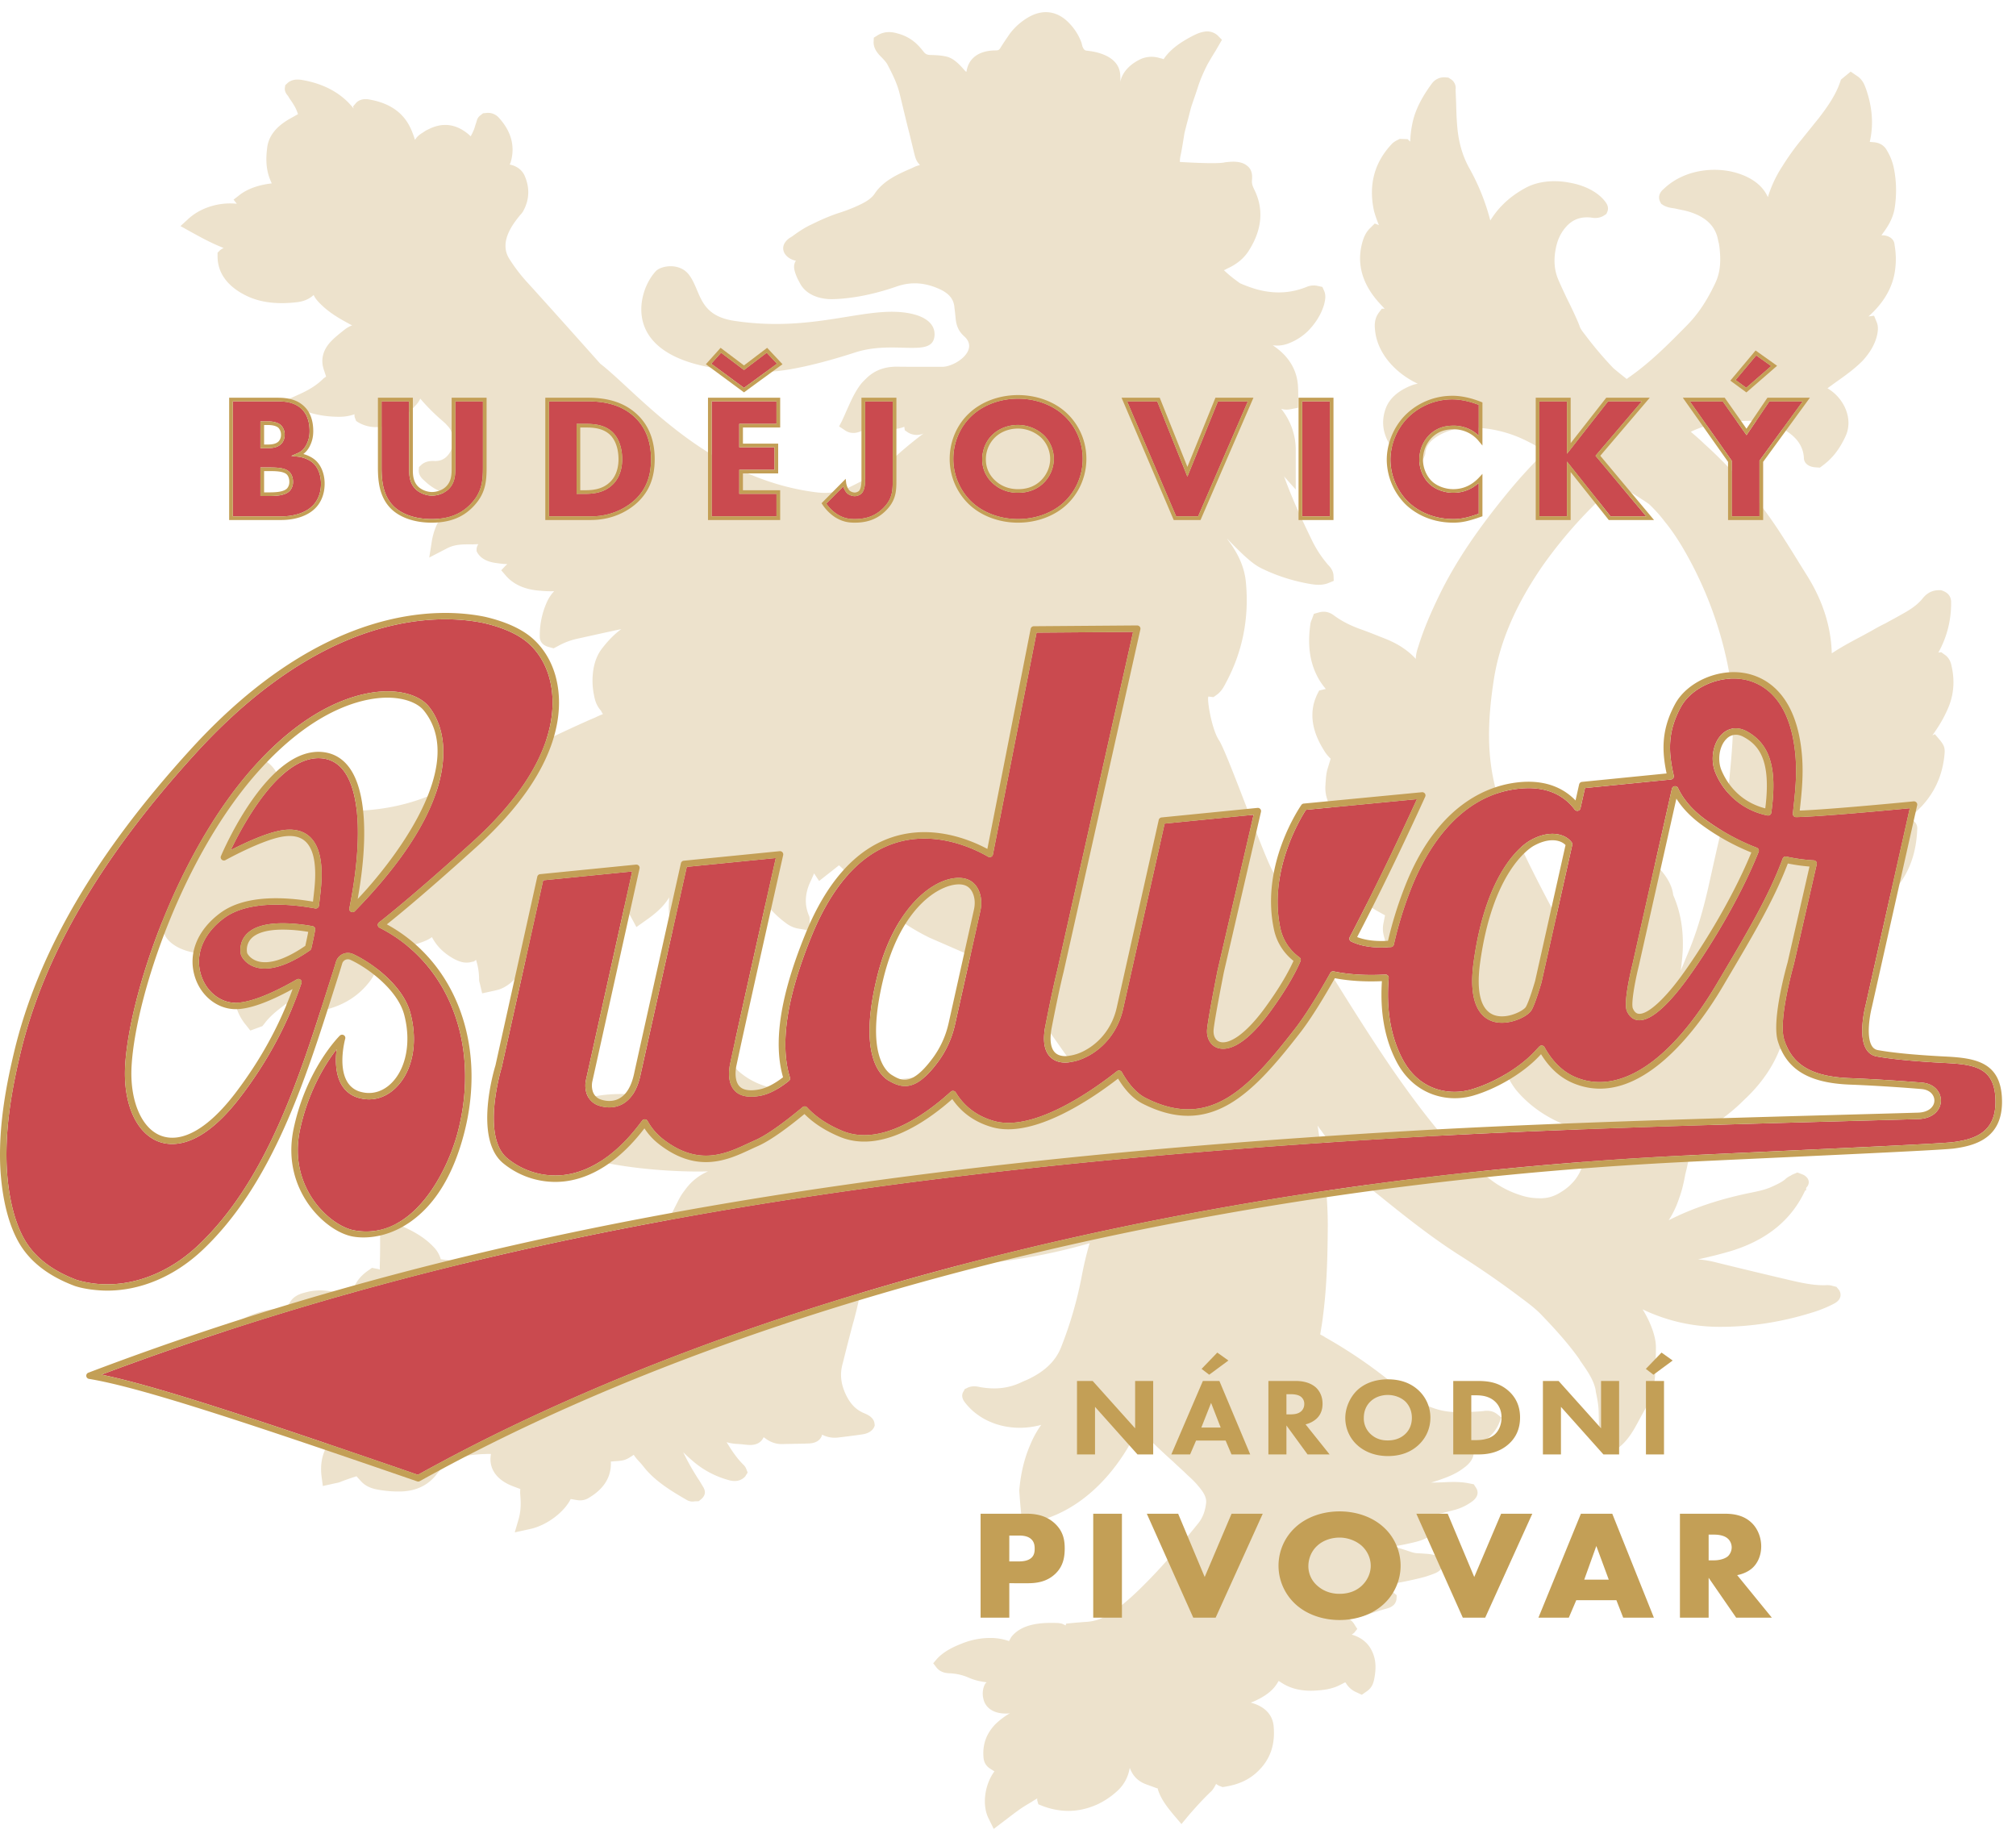
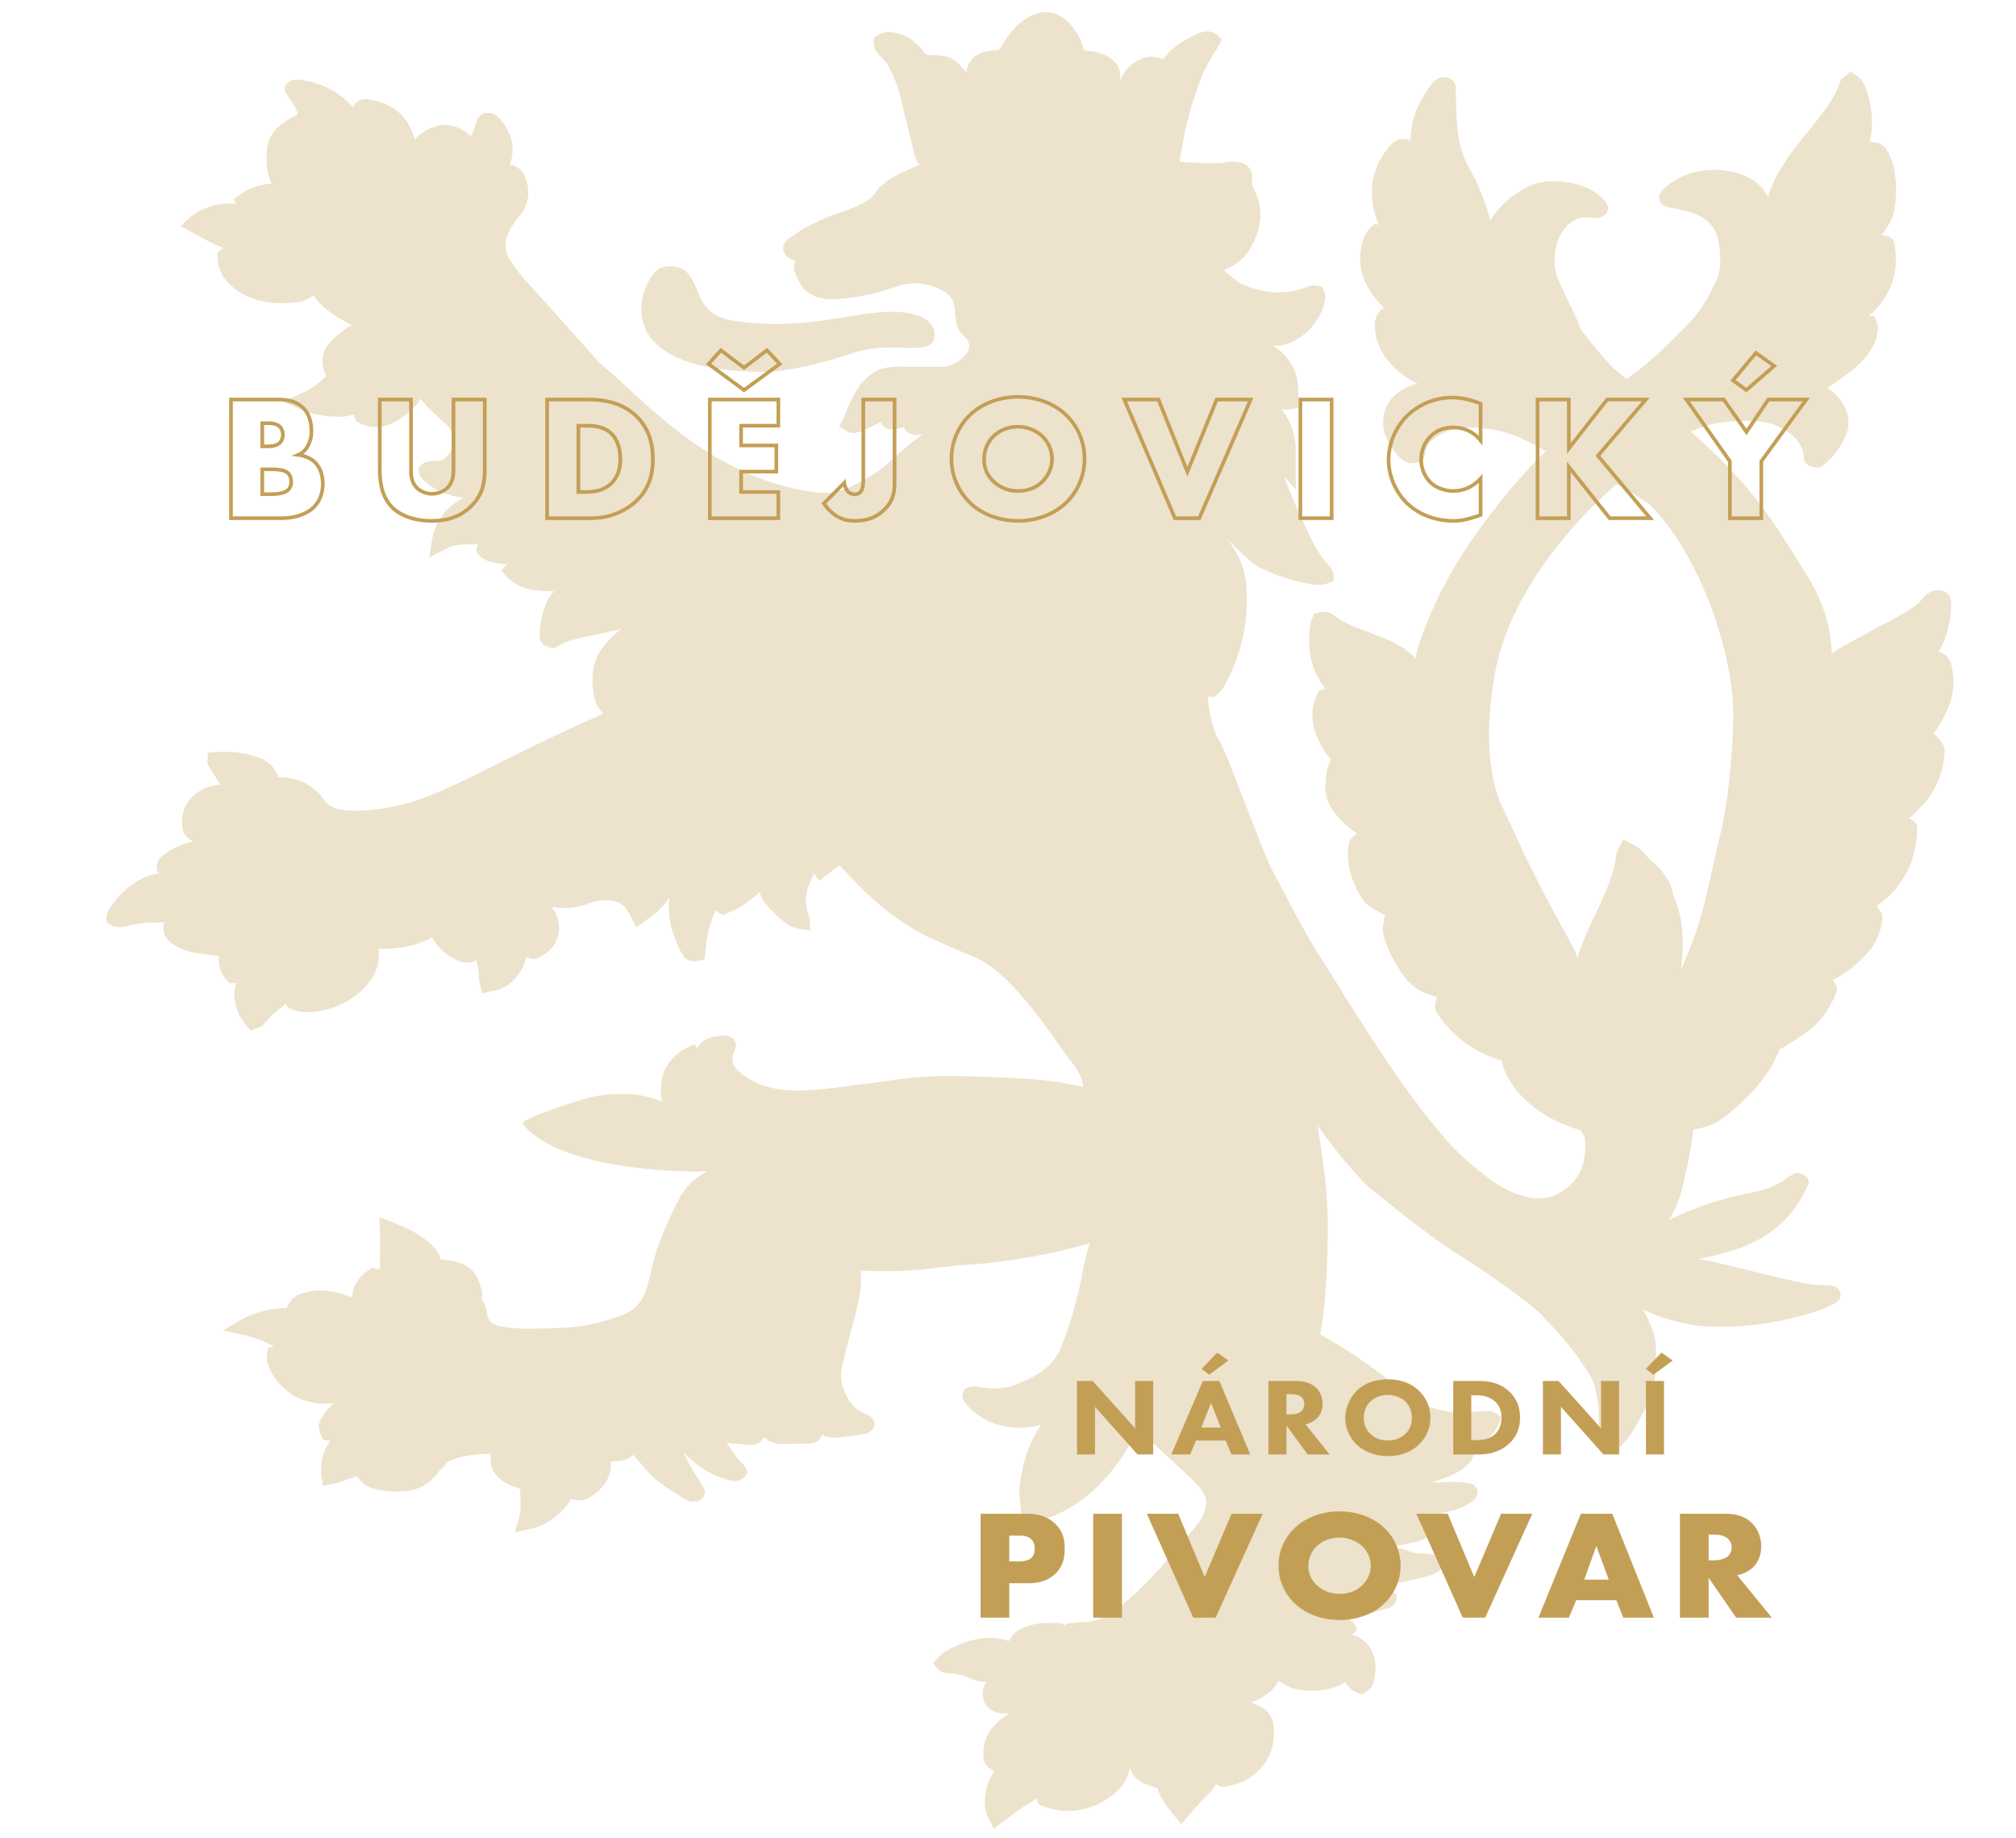
<svg xmlns="http://www.w3.org/2000/svg" width="113" height="103" viewBox="0 0 113 103">
  <path fill="#ede2cc" d="M93.785 50.16c-.1-.979-1.08-1.798-1.281-1.966-.06-.064-.121-.12-.172-.185-.191-.224-.423-.48-.797-.673l-.555-.281-.262.49c-.12.248-.15.489-.172.69-.01.088-.02.168-.04.248-.211.842-.565 1.637-.908 2.383l-.242.53a22.479 22.479 0 00-.797 1.83 5.49 5.49 0 00-.151.505c-.04-.2-.111-.401-.232-.61l-.172-.345-.656-1.196c-.484-.898-.958-1.797-1.412-2.704-.464-.914-.898-1.87-1.322-2.792l-.484-1.035a5.01 5.01 0 01-.363-1.108c-.393-1.677-.404-3.474-.041-5.817.324-2.127 1.231-4.229 2.744-6.42a25.58 25.58 0 014.137-4.565c.767.401 1.624.97 1.826 1.115.303.289.595.602.878.979.424.513.807 1.1 1.18 1.758a21.344 21.344 0 012.15 5.392c.323 1.308.494 2.455.504 3.53.02 1.188-.081 2.392-.181 3.419a24.699 24.699 0 01-.525 3.378c-.212.882-.404 1.765-.606 2.664-.363 1.66-.746 2.929-1.24 4.092l-.122.297-.262.634c.05-.377.09-.746.11-1.107.051-1.148-.11-2.159-.534-3.13M51.202 17.611c.726.185 1.211.578 1.18 1.172-.07 1.332-2.25.24-4.48.98-.473.152-3.308 1.074-5.013 1.074-7.234-.008-7.204-3.113-6.8-4.429.14-.482.414-.947.696-1.236.323-.296 1.342-.457 1.856.257.666.923.505 2.247 2.512 2.552 4.662.706 7.598-.987 10.05-.37m58.18 19.694c-.03-.136-.091-.4-.353-.593l-.222-.16-.161.023a5.628 5.628 0 00.716-2.832c0-.297-.152-.498-.434-.618l-.121-.048h-.121c-.525 0-.797.305-.948.497-.243.289-.586.554-1.12.843-.303.176-.616.337-.928.514-.283.136-.545.28-.807.433l-.546.297c-.564.297-1.13.601-1.664.954-.04-1.476-.495-2.92-1.362-4.317l-.455-.73a72.94 72.94 0 00-1.18-1.87 25.085 25.085 0 00-4.166-4.838c-.162-.16-.404-.377-.737-.658.06-.032.12-.064.182-.088a5.99 5.99 0 012.058-.49c.373-.032.767-.032 1.14-.04.585.008 1.19.129 1.725.425.787.426 1.18.955 1.23 1.622-.01.32.253.537.657.561l.242.016.192-.144c.514-.386.908-.891 1.23-1.581.485-.995-.08-2.143-.908-2.664-.03-.024-.06-.04-.09-.057l.484-.352c.515-.362 1.04-.739 1.483-1.188.414-.45.686-.915.807-1.404.05-.225.091-.474 0-.73l-.161-.393-.313.04c.757-.674 1.241-1.429 1.433-2.272a4.489 4.489 0 00.03-1.724c-.02-.434-.444-.53-.575-.546l-.162-.008c.09-.128.182-.241.262-.37.243-.36.394-.714.465-1.067a6.36 6.36 0 00-.02-2.27 3.123 3.123 0 00-.404-1.052c-.06-.112-.232-.393-.686-.45l-.272-.023c.221-.947.15-1.941-.213-2.977-.07-.184-.15-.441-.423-.666l-.434-.297-.545.45-.04.12c-.252.754-.746 1.444-1.19 2.022l-.717.89-.454.562a14.9 14.9 0 00-.908 1.3 6.747 6.747 0 00-.787 1.693c-.262-.602-.837-1.067-1.665-1.331-1.17-.386-2.976-.282-4.177.874-.1.08-.372.345-.201.706l.06.12.121.08c.222.129.434.154.606.177l.12.024c.092.024.192.04.294.064.14.025.272.057.403.096.988.298 1.523.835 1.655 1.638l.04.16.03.193c.1.866.03 1.476-.252 2.054-.485 1.011-.979 1.741-1.615 2.375-1.049 1.068-2.017 2.03-3.157 2.833-.06.04-.122.088-.172.128-.393-.305-.666-.538-.746-.602a20.804 20.804 0 01-1.615-1.91c-.14-.176-.252-.328-.292-.48-.152-.394-.343-.78-.515-1.148l-.212-.426c-.151-.329-.312-.658-.454-.995-.222-.521-.272-1.083-.15-1.717.1-.553.312-.963.635-1.308.353-.361.756-.514 1.321-.465.142.024.454.08.757-.113l.131-.088.051-.12c.11-.265-.051-.474-.101-.546-.394-.538-1.14-.939-2.049-1.091-.897-.169-1.785-.056-2.43.297-.849.457-1.504 1.06-1.979 1.829a12.268 12.268 0 00-1.17-2.92c-.413-.739-.635-1.557-.696-2.52-.03-.378-.04-.762-.05-1.147l-.03-.747a.59.59 0 00-.253-.578l-.151-.096-.182-.016a.848.848 0 00-.747.353c-.564.762-.938 1.493-1.089 2.231-.07.337-.111.674-.12 1.01-.011 0-.021-.007-.021-.007l-.121-.12-.444-.017-.161.08a1.242 1.242 0 00-.243.161c-1.019 1.051-1.362 2.327-1.04 3.804.072.256.163.521.274.786l-.233-.088-.282.28c-.252.257-.353.554-.424.811-.322 1.196.02 2.36 1.02 3.426.08.088.16.177.241.257h-.161l-.161.217c-.253.337-.253.69-.212 1.027.131 1.211 1.069 2.335 2.391 2.961a1.518 1.518 0 00-.333.088c-.767.297-1.271.746-1.474 1.324-.322.923-.07 1.805.778 2.696.312.337.675.37.927.337l.334-.088.12-.232c.021-.05.061-.13.071-.234.03-.409.293-.738.828-1.035a3.418 3.418 0 011.614-.4h.03c1.19 0 2.29.264 3.36.826.12.056.232.12.353.192l.222.113c.101.056.212.112.354.184a28.074 28.074 0 00-2.059 2.231c-1.776 2.15-3.017 3.996-3.915 5.842-.403.834-.857 1.829-1.18 2.888-.07.2-.14.441-.14.69-.011-.008-.021-.016-.021-.024-.434-.457-.969-.818-1.676-1.1-.463-.183-.917-.368-1.391-.537-.606-.217-1.08-.465-1.493-.77-.263-.2-.546-.265-.868-.169l-.263.073-.11.296c-.03.073-.081.185-.092.306-.16 1.171-.03 2.118.425 2.968.13.241.282.45.443.642-.03.008-.07.016-.11.024l-.263.065-.131.257c-.02.056-.05.112-.07.176-.041.088-.061.185-.092.273-.211.834-.03 1.693.555 2.631.101.177.232.338.384.482l-.152.498c-.1.305-.111.577-.131.818l-.01.168c-.04.562.141 1.076.545 1.581.353.45.767.827 1.25 1.156l-.07-.008-.191.168c-.212.185-.233.393-.252.522-.092.979.14 1.926.746 2.897.141.232.353.433.676.617.212.129.424.241.636.361l-.091.458c-.06.305-.02.554.05.786.171.683.535 1.292.919 1.918.443.722 1.13 1.203 2.037 1.42l-.08.29c-.111.344.07.6.201.778.767 1.083 1.756 1.845 3.007 2.327.152.056.303.111.484.152.08.32.222.826.485 1.14h-.01c.09.16.191.32.332.505.757.914 1.776 1.62 3.037 2.078.182.08.393.137.595.185.061.12.142.24.232.377-.01.088 0 .168.01.225.02.152.031.304.01.489a4.48 4.48 0 01-.06.513c-.141.843-.605 1.477-1.402 1.934-.343.2-.726.305-1.15.281a3.28 3.28 0 01-1.05-.184 5.426 5.426 0 01-1.554-.795c-1.17-.874-1.987-1.604-2.643-2.367-.948-1.107-1.887-2.343-2.946-3.875-1.22-1.782-2.381-3.636-3.49-5.425l-.686-1.075c-.697-1.132-1.323-2.32-1.918-3.458l-.655-1.228c-.586-1.116-2.563-6.709-2.987-7.286-.433-.69-.686-2.44-.565-2.423l.272.032.203-.145c.242-.185.353-.4.453-.578l.04-.08c.929-1.725 1.312-3.619 1.121-5.633-.071-.778-.384-1.532-.949-2.295-.04-.056-.08-.104-.11-.16.312.329.634.65.968.963.282.249.575.521.989.722.827.401 1.714.69 2.673.858.253.04.636.113 1.04-.04l.312-.128-.01-.28c-.01-.298-.192-.506-.323-.635l-.05-.064a6.247 6.247 0 01-.828-1.276c-.565-1.163-1.09-2.286-1.513-3.442-.02-.056-.04-.12-.07-.169l.665.747v-2.343a3.678 3.678 0 00-.817-2.183c.192.064.373.056.535.024l.413-.08.01-.562c0-.176 0-.353-.01-.53-.02-.946-.463-1.74-1.321-2.342-.03-.024-.06-.049-.101-.072.313.048.615.007.918-.113a3.208 3.208 0 001.05-.674c.443-.45.756-.955.917-1.508.04-.185.122-.458 0-.747l-.1-.224-.293-.065a1.043 1.043 0 00-.615.072c-.888.354-1.806.394-2.795.121a7.503 7.503 0 01-.918-.337c-.132-.097-.535-.377-.898-.73.06-.025.12-.048.161-.08.565-.25.989-.602 1.261-1.06.717-1.147.817-2.287.283-3.37-.111-.217-.152-.377-.131-.546.02-.273.01-.593-.293-.81-.303-.24-.747-.233-1.1-.192-.05 0-.11.008-.171.024-.545.095-2.482-.033-2.482-.033l.01-.176c.01-.088.03-.184.05-.273.051-.224.202-1.18.202-1.18l.141-.554c.081-.288.152-.6.232-.89.091-.273.182-.537.273-.802l.131-.401c.141-.426.323-.819.505-1.18.151-.265.302-.522.464-.778l.352-.61-.211-.217a.874.874 0 00-.777-.24c-.282.048-.484.152-.676.248-.575.305-1.2.69-1.604 1.292a.405.405 0 01-.09-.032c-.061-.008-.132-.032-.192-.048a1.54 1.54 0 00-.939.048c-.696.305-1.16.826-1.22 1.404-.02.24.05-.208 0-.578-.05-.4-.283-.714-.687-.938-.413-.225-.867-.297-1.17-.33-.081-.007-.162-.023-.242-.216a.13.13 0 01-.02-.064c-.02-.064-.031-.128-.05-.185a3.113 3.113 0 00-.838-1.228c-.626-.553-1.382-.617-2.14-.176-.423.248-.776.57-1.048.939-.182.264-.364.53-.525.794-.07.096-.1.12-.273.12-.917.009-1.503.434-1.614 1.18-.02.137-.484-.674-1.1-.827-.323-.08-.635-.088-.908-.096-.181 0-.282-.048-.373-.152-.11-.137-.212-.265-.323-.377a2.404 2.404 0 00-1.15-.674c-.161-.048-.666-.2-1.15.112l-.192.12-.01.2c-.03.426.273.731.444.9.121.128.252.265.323.393.313.594.555 1.1.686 1.629.182.738.353 1.484.545 2.223l.283 1.163c.04.144.08.345.221.521l.092.113a2.07 2.07 0 00-.263.08l-.202.096c-.746.322-1.584.69-2.068 1.42-.152.233-.424.434-.838.627a8.966 8.966 0 01-1.14.449c-.574.184-1.12.433-1.573.658-.414.192-.757.433-1.09.674l-.141.088c-.334.24-.435.554-.273.85.131.217.364.362.636.418-.162.249-.121.505.06.93.04.097.091.185.142.282.272.562.857.89 1.654.939.283.008.555-.009.797-.032.958-.089 1.958-.314 3.017-.683.756-.257 1.503-.224 2.29.113.575.24.858.553.918.994l.01.097c.03.216.05.425.071.642.04.337.141.658.484.963.848.77-.515 1.7-1.24 1.7h-1.009c-.515 0-1.02 0-1.534-.007h-.02c-.656 0-1.21.2-1.645.61-.131.128-.282.264-.403.433-.333.458-.535.939-.747 1.412-.091.201-.172.393-.272.602l-.152.29.303.2c.171.128.464.248.857.096a7.92 7.92 0 001.16-.538.84.84 0 00.273.305l.162.096h.201a2 2 0 00.696-.136.05.05 0 01.01.032l.02.16.162.113c.242.16.565.193.848.089l.05-.025-.12.089a24.269 24.269 0 00-1.807 1.524c-.605.562-1.352.979-2.3 1.436a3.801 3.801 0 01-.596.193c-.443.12-.837.104-1.23.056-6.145-.786-9.948-5.56-12.077-7.206 0 0-2.996-3.362-4.076-4.541a9.393 9.393 0 01-1.04-1.365c-.574-.962.273-1.981.626-2.423a.95.95 0 00.182-.24c.343-.634.363-1.293.07-1.966-.15-.33-.443-.546-.837-.626.02-.048.05-.096.06-.145.253-.874.03-1.709-.655-2.463a.803.803 0 00-.727-.28l-.17.015-.122.097c-.202.136-.222.304-.252.393l-.05.152c-.042.128-.072.257-.132.37-.04.104-.09.192-.141.28l-.09-.088c-.727-.626-1.514-.723-2.352-.265-.07.024-.131.072-.192.113l-.1.064c-.142.088-.283.2-.384.377a6.476 6.476 0 00-.212-.578l-.07-.145c-.404-.818-1.14-1.332-2.23-1.532-.474-.104-.726.088-.827.225l-.132.152.031.12c-.656-.834-1.625-1.388-2.906-1.604-.353-.057-.625.008-.817.192l-.11.104-.021.137c-.03.209.09.369.171.458l.101.168c.101.136.192.28.273.417.09.16.141.305.192.441l-.354.2c-.807.434-1.25.956-1.362 1.59-.07.505-.13 1.18.151 1.877l.091.217c-.696.072-1.362.297-1.816.658l-.323.25.182.232c-.989-.105-2.059.216-2.764.89l-.394.361.827.458c.495.272 1.02.545 1.595.77a.75.75 0 00-.223.144l-.12.12v.153c-.02.98.565 1.766 1.674 2.287.777.361 1.705.465 2.815.329.363-.048.666-.184.898-.4.101.232.293.416.424.545.474.465 1.05.794 1.543 1.059a1.1 1.1 0 00.192.096 1.614 1.614 0 00-.414.233c-.262.208-.554.433-.787.682-.454.481-.585 1.043-.373 1.62l.111.338c-.05.04-.101.072-.151.112-.353.353-.777.626-1.392.899l-.868.393.868.385c.706.313 1.422.458 2.25.465h.02c.322 0 .604-.048.867-.144-.01.08 0 .16.04.249l.05.128.132.088c.605.337 1.282.346 1.937.016.475-.24.878-.545 1.2-.906.102-.104.243-.249.324-.45.383.45.817.883 1.281 1.276.04.04.09.08.131.12l.101.113c.383.353.474 1.156.04 1.66-.181.217-.393.322-.716.33-.151-.008-.514-.032-.787.224l-.121.113-.01.152c-.03.313.202.514.303.602.252.241.504.425.787.554.464.208.917.353 1.402.417-.08.056-.182.105-.262.152-.837.53-1.322 1.269-1.494 2.247l-.15.947 1.008-.521c.424-.217.848-.225 1.443-.217.1-.008.201-.008.303-.008-.081.104-.091.2-.102.273v.112l.05.096c.173.29.485.474.93.554.251.04.493.072.746.08-.03.024-.06.057-.1.088l-.243.257.222.257c.434.53 1.1.834 1.988.89.242.025.494.033.756.025a2.19 2.19 0 00-.373.537 4.584 4.584 0 00-.434 1.99c-.01.434.363.57.535.61l.242.065.232-.12a3.921 3.921 0 011.03-.403c.836-.184 1.684-.376 2.532-.553-.394.29-.737.642-1.06 1.06-.262.329-.414.714-.494 1.139-.081.482-.081.963.01 1.428.05.273.11.61.393.931l.01.008a.99.99 0 00.111.192c-.03.017-.07.04-.11.049a5.834 5.834 0 00-.334.152l-.231.097c-1.857.818-3.693 1.733-5.47 2.615l-.523.265c-1.15.562-2.27 1.115-3.461 1.557-1.04.377-2.17.61-3.37.674-.535.032-.969 0-1.362-.089-.363-.096-.605-.248-.777-.505a2.927 2.927 0 00-.272-.353c-.404-.393-.989-.843-1.947-.907l-.364-.024-.03-.129c-.161-.4-.494-.73-.958-.922-.858-.353-1.736-.377-2.412-.353l-.524.048-.02.41a.406.406 0 00.05.304l.04.065c.212.336.414.673.636 1.01l-.151.016a2.32 2.32 0 00-1.262.514c-.726.594-.766 1.3-.716 1.862.03.353.252.633.615.778-.544.12-1.08.345-1.573.69-.384.265-.535.562-.465.875l.02.112.101.096c.02.008.03.016.04.024a3.313 3.313 0 00-1.371.498c-.535.353-.999.81-1.373 1.348-.12.177-.262.41-.251.698l.01.2.181.121c.182.12.363.152.505.152.12 0 .222-.024.282-.04l.313-.056c.191-.04.393-.072.585-.104.444-.072.908-.072 1.433-.064l-.02.016-.091.096-.01.128c-.03.458.242.835.796 1.14.576.305 1.191.361 1.777.425l.554.064c-.09.498.05.955.404 1.34l.202.209.342-.04c.02 0 .03-.008.04-.008-.03.08-.07.176-.09.273-.161.633.09 1.492.596 2.094l.252.32.675-.248.112-.136c.272-.37.635-.683 1.11-1.035.04-.025.07-.064.11-.097v.016l.06.185.203.088c.393.177.877.24 1.372.169 1.261-.185 2.26-.714 2.966-1.589.333-.393.525-.843.585-1.34.01-.12.04-.345-.02-.61l.141.008c.858.032 1.897-.16 2.583-.481.07-.033.181-.089.282-.169.273.522.687.923 1.262 1.236.191.088.534.28.979.152l.12-.024.09-.072.021-.016c.111.353.172.714.172 1.1 0 .087.02.16.04.216l.131.562.697-.153c.1-.024.17-.04.252-.064.857-.297 1.402-1.172 1.523-1.821.091.048.182.08.242.088l.202.04.172-.072c.686-.273 1.14-.835 1.22-1.493a1.738 1.738 0 00-.473-1.388c.575.097 1.341.145 2.118-.169.222-.096.495-.152.807-.176.646-.048 1.06.112 1.352.514.05.08.09.16.141.248l.394.73.575-.409c.575-.4.999-.81 1.26-1.252l-.019.458c-.02.826.202 1.677.727 2.688.211.441.655.441.827.417l.443-.072.061-.561c.08-.82.262-1.55.565-2.215.06.056.11.088.141.112l.283.16.292-.128c.727-.28 1.252-.73 1.756-1.155.06.248.181.497.414.746.272.297.554.61.958.914.151.12.373.29.716.37l.747.128-.04-.618a.382.382 0 00-.04-.24c-.253-.594-.223-1.228.09-1.894.07-.153.141-.305.202-.458l.282.426.797-.626.313-.249c.343.193 2.079 2.584 5.075 4.052l2.855 1.244c2.19 1.196 4.389 4.87 4.974 5.553a4.3 4.3 0 01.636.978c.1.201.14.394.14.586a51.48 51.48 0 00-.826-.16 7.834 7.834 0 00-.757-.137c-1.2-.16-2.431-.208-3.511-.248l-.293-.008c-1.462-.057-2.986-.112-4.51.08-.837.104-1.664.217-2.491.33l-.242.023c-1.191.168-2.331.329-3.481.329h-.03c-1.201-.008-2.22-.33-3.007-.955-.515-.393-.626-.81-.374-1.324a.485.485 0 000-.521l-.06-.097-.1-.072c-.304-.16-.606-.112-.788-.08-.555.04-.959.289-1.15.698l-.162-.249-.494.241c-1.846 1.02-1.311 2.913-1.311 2.953-.102-.024-1.05-.321-1.352-.353-1.01-.097-1.877-.048-2.674.136-.656.16-3.985 1.228-3.784 1.493 2.17 2.728 9.656 2.704 10.383 2.656-.546.24-.98.602-1.302 1.059a3.249 3.249 0 00-.374.594c-.746 1.444-1.19 2.583-1.473 3.722l-.07.306c-.091.417-.182.81-.343 1.179-.242.594-.676.995-1.301 1.22-1.18.425-2.2.642-3.178.682-.858.04-1.575.064-2.311.056a9.449 9.449 0 01-1.18-.112c-.515-.08-.757-.265-.838-.642l-.02-.096a2.25 2.25 0 00-.222-.69l-.101-.169a.349.349 0 01.04-.088l.03-.089-.02-.087c-.181-.996-.565-1.686-1.896-1.862l-.424-.056a1.55 1.55 0 00-.404-.69c-.615-.659-1.463-1.052-2.2-1.34l-.837-.337.031.746c.02.61.01 1.18 0 1.725l-.01.377c0 .04.01.072.01.096-.04-.008-.09-.032-.162-.04l-.282-.056-.202.144c-.565.386-.858.867-.908 1.413l-.01.096a2.257 2.257 0 00-.293-.104 4.908 4.908 0 00-1.08-.257 3.116 3.116 0 00-1.27.096c-.222.056-.595.169-.807.498l-.233.369c-.847 0-1.906.28-2.633.714l-.908.538 1.1.248a6.1 6.1 0 011.725.642c.01.008.02.016.03.016l-.333.056-.06.305c-.03.233-.01.458.06.674.192.53.535 1.003 1.04 1.428.555.474 1.27.715 2.108.739.182 0 .363-.008.535-.024-.313.257-.515.553-.686.818-.252.401-.161.658-.01.995l.11.24.324.05c.03 0 .06-.01.08-.01-.434.571-.605 1.229-.504 2.023l.07.522.727-.161c.08-.016.182-.032.283-.08a13.1 13.1 0 01.877-.305l.253.28c.272.298.605.395.847.45a6.36 6.36 0 001.443.12c.746-.03 1.362-.304 1.806-.793.07-.073.12-.145.181-.218.081-.096.151-.192.253-.28a1 1 0 00.282-.361l.323-.12c.595-.233 1.26-.33 2.129-.33h.02c-.151.803.303 1.469 1.261 1.822l.383.144a2.05 2.05 0 000 .353c.03.385.05.843-.1 1.356l-.212.722.908-.2c.928-.217 1.866-.947 2.23-1.67l.342.057a.935.935 0 00.707-.144c.837-.506 1.24-1.18 1.2-2.014l.222-.017c.484-.031.605-.056.978-.304l.082-.057c.1.153.221.29.342.418.092.096.162.192.243.289.635.794 1.553 1.34 2.38 1.82a.636.636 0 00.455.081l.222-.008.15-.12c.122-.112.314-.33.102-.674-.101-.169-.202-.345-.313-.505l-.08-.13a13.44 13.44 0 01-.727-1.315c.162.16.333.32.515.474a5.11 5.11 0 002.017 1.083c.525.16.807-.057.939-.193l.141-.225-.08-.208a.658.658 0 00-.152-.225c-.384-.377-.666-.81-.948-1.268.14.04.302.073.463.089l.364.024c.131.016.272.032.403.04.485.032.717-.185.818-.377l.03-.056.09.064c.142.104.475.337.969.321.242-.008.495-.008.737-.016.211 0 .443-.008.685-.016.606-.008.747-.33.787-.466v-.032c.364.185.697.193.929.16.201-.023.393-.047.595-.072.222-.032.454-.056.696-.096.131-.016.525-.072.697-.4l.04-.098-.01-.096c-.03-.36-.394-.514-.555-.586-.424-.168-.726-.449-.969-.89-.343-.634-.444-1.244-.272-1.87l.07-.272c.162-.659.333-1.316.505-1.967l.06-.208c.222-.843.455-1.71.394-2.624a.498.498 0 010-.177h.02l.141.009c1.302.064 2.583.024 3.804-.129.292-.04.575-.072.868-.096l.544-.064c3.108-.169 5.65-.73 7.446-1.252-.192.65-.333 1.267-.444 1.853a21.895 21.895 0 01-1.17 4.012c-.313.77-.938 1.356-1.927 1.806l-.121.048c-.06.032-.131.056-.192.088-.716.337-1.473.41-2.33.25-.111-.025-.414-.09-.696.063l-.122.056-.05.105c-.131.184-.12.385.03.601.929 1.252 2.664 1.75 4.308 1.3a5.45 5.45 0 00-.605 1.092c-.343.786-.545 1.628-.626 2.583 0 .008.121 1.894.222 1.878 4.44-.593 6.366-5.2 6.478-5.464.07.176.191.289.282.377l.03.048c.515.546 1.08 1.067 1.635 1.565.222.216.464.425.686.641l.09.089c.222.2.435.401.596.602.262.304.494.625.454.97-.05.458-.202.868-.495 1.204-.968 1.196-2.027 2.455-3.258 3.651-.424.41-.989.93-1.675 1.372a2.61 2.61 0 01-1.292.434c-.181.008-.363.031-.544.04l-.575.056-.04.105a1.02 1.02 0 00-.243-.113l-.161-.024c-.928-.04-2.058.024-2.644.794l-.12.217a3.213 3.213 0 00-.848-.169 4.2 4.2 0 00-1.806.313c-.474.185-.999.434-1.382.851l-.212.248.191.25c.233.288.576.304.717.312.403.016.756.104 1.09.249.342.153.685.217.998.257 0 .007-.01.007-.01.007l-.07.065-.04.08a1.19 1.19 0 00-.061.786c.11.49.554.795 1.18.811.111.008.212 0 .303-.016a4.31 4.31 0 00-.818.618c-.494.521-.716 1.1-.665 1.822.01.136.03.44.373.665l.242.153c-.535.722-.706 1.845-.343 2.608l.303.617.908-.69c.222-.168.423-.32.645-.473.182-.12.374-.233.575-.353.101-.072.203-.128.313-.193 0 .04-.01.073 0 .113l.06.216.243.097c.484.184.968.273 1.453.273.545 0 1.1-.129 1.644-.378a4.42 4.42 0 001.06-.714 2.2 2.2 0 00.706-1.228c.01-.032.01-.064.02-.096 0 .017.01.04.02.056.172.434.474.723.928.883l.596.217.01-.025c.141.554.514 1.036.878 1.477l.464.546.454-.546c.373-.425.777-.875 1.22-1.292.121-.128.182-.249.263-.401l.01-.008c.05.04.11.08.192.113l.171.064.192-.033c.857-.144 1.483-.489 1.987-1.067.556-.642.767-1.412.676-2.343-.07-.634-.514-1.091-1.281-1.292.06-.024.131-.048.202-.08.424-.193.948-.481 1.261-.97l.1-.162a1.4 1.4 0 01.162.097c.515.337 1.14.482 1.877.441.424-.024.908-.072 1.362-.296l.332-.169.041.048c.09.144.232.337.525.482l.363.168.302-.209c.293-.216.344-.465.384-.626.101-.497.162-1.083-.14-1.661-.213-.433-.617-.738-1.11-.874.04-.032.09-.064.13-.096l.182-.225-.151-.233a.975.975 0 00-.323-.337 4.21 4.21 0 00.867-.176c.303-.105.616-.201.918-.297l.333-.097c.464-.112.545-.4.555-.561l.01-.185-.171-.145c-.282-.224-.626-.328-.938-.385.07 0 .14-.007.211-.016a20.56 20.56 0 002.31-.441c.223-.056.435-.128.646-.209.525-.184.556-.497.525-.674l-.04-.24-.283-.097c-.272-.104-.545-.112-.766-.128l-.233-.016a1.368 1.368 0 01-.423-.064 19.4 19.4 0 00-1.02-.321c.414-.064.848-.153 1.292-.265.515-.136.938-.377 1.271-.746.293-.32.202-.578.06-.747l-.07-.071c.273-.057.535-.13.807-.201a2.93 2.93 0 001.08-.514c.393-.313.282-.618.171-.77l-.11-.169-.243-.048c-.454-.096-.918-.088-1.311-.072a14.51 14.51 0 01-.848.024c.283-.08.545-.168.797-.265.283-.104.686-.28 1.03-.545.191-.137.574-.434.574-.899l-.05-.273-.04-.024c.736-.248 1.271-.722 1.534-1.372l.11-.265-.252-.2c-.303-.233-.645-.185-.797-.16-.464.04-.938.055-1.463.055a4.017 4.017 0 01-1.897-.49 10.01 10.01 0 01-.878-.537 25 25 0 01-1.038-.77 27.154 27.154 0 00-3.562-2.4l-.081-.056a2.322 2.322 0 01-.192-.104c.03-.168.051-.321.081-.49.03-.192.06-.392.08-.577.223-1.717.253-3.474.263-4.983.01-1.806-.252-3.603-.524-5.344l-.03-.209c-.01-.032-.01-.064-.02-.104.06.088.12.177.19.265.666.93 1.332 1.757 2.029 2.511l.05.056c.232.257.474.53.767.763l.293.224c1.442 1.164 2.935 2.367 4.59 3.427a51.002 51.002 0 013.491 2.414c.444.33.857.643 1.19 1.004.717.746 1.453 1.556 2.069 2.423l.06.105c.384.546.747 1.059.858 1.629l.01.096c.08.377.151.738.161 1.1l.01.497.03 1.003c-.05.409.263.578.454.642l.334.112.262-.193c.413-.313.686-.714.888-1.05.141-.242.272-.483.393-.715l.232-.417a4.577 4.577 0 00.565-1.966c.02-.401.03-.81.04-1.204v-.208c.01-.33-.05-.666-.2-1.092a5.77 5.77 0 00-.546-1.123 9.928 9.928 0 004.288.98c1.695.007 3.45-.25 5.196-.795a7.078 7.078 0 001.22-.49c.546-.273.384-.658.314-.77l-.152-.185-.222-.056a.994.994 0 00-.312-.04c-.666.032-1.332-.105-2.12-.29a357.128 357.128 0 01-4.035-.97 6.063 6.063 0 00-1.07-.185 26.27 26.27 0 001.756-.44c2.069-.61 3.48-1.758 4.248-3.42h.05l.01-.152c.01 0 .01-.007.01-.016a.404.404 0 00.132-.288c.01-.17-.121-.338-.324-.434l-.312-.12-.262.112a.455.455 0 00-.111.065 1.077 1.077 0 00-.314.208c-.18.153-.434.273-.716.402-.353.167-.756.256-1.19.344l-.161.032c-1.675.354-3.158.851-4.46 1.516.232-.36.434-.77.585-1.235.142-.377.243-.786.333-1.276l.01-.056c.162-.626.354-1.629.444-2.511.666-.105 1.231-.321 1.685-.659.424-.313.817-.657 1.17-1.01 1.15-1.068 1.705-2.103 1.988-2.825.555-.32 1.009-.61 1.423-.899.756-.521 1.3-1.211 1.695-2.142.06-.121.18-.385-.02-.674l-.111-.169h-.01c.766-.385 1.442-.93 2.057-1.653.343-.417.566-.898.676-1.444l.02-.064c.03-.153.091-.401-.05-.674l-.242-.329c.484-.337.868-.682 1.16-1.068.706-.898 1.07-1.933 1.12-3.25.02-.376-.313-.528-.464-.577.242-.217.474-.45.706-.682.747-.802 1.17-1.749 1.282-2.88.04-.386-.01-.514-.222-.795l-.313-.369-.141.064c.333-.465.615-.923.837-1.428.363-.787.434-1.621.232-2.48" />
-   <path fill="#ca4a4f" d="M9.648 64.116c-.293 0-.537-.055-.729-.124-1.285-.466-2.032-2.152-1.903-4.295.237-3.946 2.906-11.988 7.3-16.821 3.477-3.823 6.432-4.158 7.536-4.13.975.029 1.773.341 2.19.858.419.52 1.066 1.689.699 3.682-.387 2.1-1.788 4.474-4.166 7.058a33.61 33.61 0 01-.686.725.183.183 0 01-.214.034.177.177 0 01-.094-.192c.727-3.633.62-6.432-.291-7.679-.307-.419-.708-.663-1.193-.724-2.349-.298-4.49 3.73-5.162 5.135.666-.342 1.894-.929 2.774-1.093.698-.131 1.252-.017 1.647.34.566.511.776 1.514.624 2.983a35.83 35.83 0 01-.103.888.178.178 0 01-.073.122.184.184 0 01-.14.03c-2.252-.41-4.058-.223-5.084.529-1.186.869-1.674 2.073-1.305 3.22.29.9 1.05 1.519 1.891 1.54.75.01 1.95-.434 3.469-1.311a.183.183 0 01.205.014.176.176 0 01.058.195c-.757 2.259-1.914 4.414-3.44 6.405-1.618 2.112-2.93 2.611-3.81 2.611zm7.801-10.96a.18.18 0 01-.072.105c-1.13.785-1.95 1.021-2.528 1.021-.262 0-.475-.048-.643-.116-.469-.188-.683-.555-.708-.692-.036-.197-.078-.698.32-1.117.506-.533 1.518-.72 3.008-.553.23.026.464.061.696.104.097.018.162.11.144.206a22.71 22.71 0 01-.217 1.041zm.932 2.187l.268-.84c.063-.2.125-.4.185-.603a.697.697 0 01.955-.43c1.068.488 2.804 1.77 3.213 3.3.444 1.657.132 3.263-.813 4.191-.579.568-1.302.774-2.037.583a1.594 1.594 0 01-1.013-.758c-.353-.608-.34-1.416-.27-1.983-.577.747-1.58 2.293-2.053 4.512-.38 1.778.182 3.102.72 3.898.698 1.032 1.657 1.617 2.297 1.738 3.32.631 5.268-3.343 5.834-5.532 1.26-4.867-.506-9.458-4.393-11.425a.176.176 0 01-.03-.297c1.73-1.355 4.227-3.592 5.22-4.491 4.81-4.355 4.768-7.673 4.314-9.263-.152-.534-.481-1.3-1.188-1.915-.552-.48-1.41-.864-2.48-1.11-.531-.11-1.26-.21-2.152-.21-3.12 0-8.242 1.22-13.965 7.486-5.318 5.822-8.54 11.337-9.853 16.859-.397 1.67-.843 3.881-.77 6.166.036 1 .216 2.886 1.011 4.262.565.98 1.547 1.737 2.918 2.252 2.263.672 4.811-.05 6.806-1.935 3.842-3.632 5.667-9.382 7.276-14.455zm80.903-9.793a.18.18 0 01-.076.122.186.186 0 01-.143.03 3.991 3.991 0 01-2.904-2.372c-.319-.741-.152-1.71.38-2.205.363-.336.84-.399 1.309-.171l.005.002c1.357.71 1.784 2.083 1.429 4.594zm-.71 2.194c-1.185 2.952-3.127 5.94-4.088 7.239-.749 1.013-1.795 2.197-2.593 2.197a.706.706 0 01-.084-.004c-.19-.021-.45-.126-.62-.51-.206-.47.225-2.267.314-2.623l2.209-9.838a.183.183 0 01.16-.141.186.186 0 01.186.104c.302.649.823 1.246 1.55 1.776.894.654 1.857 1.18 2.862 1.565a.18.18 0 01.104.235zm-10.446-.39l-1.727 7.715c-.245.824-.434 1.344-.564 1.556-.186.3-.93.695-1.654.695-.187 0-.373-.026-.547-.087-.65-.227-1.358-.985-1.038-3.312.71-5.191 2.773-6.596 3.18-6.825 1.08-.61 1.96-.37 2.319.112a.178.178 0 01.031.146zm-33.178 3.7l-1.42 6.367a5.544 5.544 0 01-.982 2.132l-.009.011c-.716.956-1.28 1.305-1.81 1.305-.31 0-.61-.119-.921-.306-.54-.324-1.684-1.536-.655-5.778 1.003-4.134 3.403-5.749 4.793-5.57.472.06.807.349.969.835.102.303.114.65.035 1.004zm54.11 8.522c-1.164-.059-2.78-.17-3.872-.368a.835.835 0 01-.568-.383c-.492-.756-.075-2.389-.057-2.458l2.484-11.07c-1.036.1-4.969.47-6.37.498a.182.182 0 01-.186-.2l.031-.285c.131-1.202.267-2.446-.017-3.91-.505-2.605-2.008-3.208-2.859-3.335-1.338-.2-2.846.485-3.43 1.562-.748 1.38-.707 2.493-.399 3.841.012.05 0 .103-.03.145a.184.184 0 01-.13.075l-4.814.478-.255 1.135a.184.184 0 01-.327.068c-.45-.606-1.327-1.305-2.943-1.182-3.665.275-5.513 3.74-6.288 5.78a21.28 21.28 0 00-.901 2.969.183.183 0 01-.164.142c-.898.075-1.648-.03-2.229-.311a.183.183 0 01-.093-.106.177.177 0 01.011-.139c1.687-3.212 3.308-6.726 3.767-7.733l-6.22.598c-.314.485-2.11 3.442-1.438 6.613a2.693 2.693 0 001.074 1.653.18.18 0 01.06.215c-.35.81-.913 1.748-1.67 2.792-1.57 2.162-2.547 2.223-2.989 2.067-.386-.136-.614-.535-.581-1.016.038-.545.561-3.187.584-3.3l2.025-8.747-4.987.496-2.329 10.396c-.256 1.14-.97 2.098-1.96 2.63-.34.183-.673.296-.988.337-.008.003-.663.155-1.11-.262-.36-.338-.46-.931-.298-1.764.426-2.185.66-3.086.662-3.095l4.256-18.987-5.41.041-2.447 12.436a.182.182 0 01-.105.13.186.186 0 01-.168-.01c-.828-.478-3-1.507-5.288-.738-1.914.642-3.466 2.395-4.612 5.208-1.38 3.386-1.785 6.045-1.204 7.905a.178.178 0 01-.06.193c-.587.468-1.131.75-1.619.837-.573.102-1.014.038-1.31-.191-.257-.2-.4-.517-.424-.943a2.523 2.523 0 01.059-.658c.482-2.276 2.228-10.056 2.56-11.537l-4.989.496a8042.509 8042.509 0 00-2.592 11.655c-.173.808-.51 1.357-1 1.633-.525.294-1.062.185-1.335.094a1.058 1.058 0 01-.704-.735 1.464 1.464 0 01-.015-.725l2.586-11.665-4.989.496-2.321 10.47c-.016.053-1.18 3.879.313 5.11a4.234 4.234 0 003.144.938c1.484-.167 2.944-1.135 4.222-2.801l.19-.248a.18.18 0 01.16-.072c.063.005.119.04.148.095.219.4.518.748.889 1.033 1.966 1.512 3.492.802 4.718.232.146-.068.287-.134.423-.193.75-.327 1.857-1.186 2.654-1.85a.186.186 0 01.254.015c.498.536 1.141.965 1.968 1.311 2.19.918 4.75-.98 6.082-2.191a.182.182 0 01.151-.046.182.182 0 01.132.086c.482.795 1.203 1.334 2.142 1.6 2.23.633 5.563-1.74 6.892-2.79a.186.186 0 01.276.054c.392.701.851 1.2 1.33 1.443 3.574 1.814 5.727-.465 8.378-3.884.53-.682 1.193-1.731 1.973-3.117a.184.184 0 01.199-.089c1.06.222 2.153.218 2.882.175a.182.182 0 01.194.195c-.146 1.75.112 3.273.766 4.524.949 1.817 2.666 2.065 3.849 1.725 1.28-.367 2.707-1.217 3.55-2.115l.273-.292a.185.185 0 01.296.036c.455.825 1.048 1.393 1.762 1.688 2.448 1.012 5.328-.902 7.9-5.253l.21-.353c1.568-2.653 2.702-4.57 3.477-6.651a.184.184 0 01.212-.114 9.51 9.51 0 001.527.21.183.183 0 01.137.071.179.179 0 01.033.15l-1.28 5.598c-.012.041-.886 3.12-.549 4.21.448 1.45 1.563 2.101 3.728 2.18.947.035 2.63.131 4.01.25.708.06 1.065.562 1.052 1.026-.014.487-.413.99-1.274 1.016-1.234.037-2.7.077-4.332.122-6.96.192-16.492.454-24.232.906-31.37 1.83-53.335 5.812-73.266 13.295 3 .613 8.475 2.42 17.735 5.613.4-.222.804-.443 1.212-.662 17.983-9.656 43.456-15.938 69.887-17.236 1.308-.064 3.044-.144 4.87-.23 4.447-.205 9.488-.439 10.079-.516 1.25-.164 2.402-.558 2.379-2.312-.025-1.845-1.12-2.038-2.79-2.123z" />
-   <path fill="#c39f56" d="M14.403 53.859c-.377-.127-.533-.397-.55-.45a.927.927 0 01.228-.808c.232-.244.724-.5 1.77-.5a8.503 8.503 0 011.426.126c-.05.26-.105.522-.165.783-1.424.975-2.259 1.001-2.71.849zm3.119-1.951a10.058 10.058 0 00-.696-.104c-1.49-.167-2.502.02-3.009.553-.397.419-.355.92-.32 1.117.026.137.24.504.709.692a1.7 1.7 0 00.643.116c.578 0 1.398-.236 2.528-1.02a.18.18 0 00.072-.107c.081-.346.154-.697.217-1.04a.178.178 0 00-.144-.207zm-10.145 7.81c.233-3.895 2.87-11.832 7.209-16.605 3.375-3.713 6.2-4.042 7.255-4.011.856.025 1.572.295 1.918.723 2.67 3.312-2.407 9.145-3.451 10.28l-.26.279c.617-3.442.453-6.105-.465-7.36-.367-.502-.852-.794-1.44-.869-3.101-.394-5.652 5.572-5.76 5.826-.029.07-.01.15.048.201.058.05.141.06.208.022.02-.01 1.958-1.084 3.138-1.305.58-.108 1.029-.023 1.335.253.477.431.648 1.334.508 2.685-.023.218-.048.45-.078.694-1.646-.28-3.811-.375-5.178.625-1.315.964-1.851 2.315-1.433 3.614.336 1.044 1.23 1.762 2.226 1.788.752.02 1.845-.36 3.243-1.125-.743 2.06-1.829 4.029-3.23 5.858-1.494 1.949-2.959 2.788-4.126 2.367-1.115-.404-1.785-1.987-1.667-3.94zm1.542 4.274c.192.07.436.124.729.124.88 0 2.192-.5 3.81-2.611 1.526-1.991 2.683-4.146 3.44-6.405a.176.176 0 00-.058-.195.183.183 0 00-.205-.014c-1.52.877-2.718 1.32-3.469 1.311-.841-.021-1.601-.64-1.89-1.54-.37-1.147.118-2.351 1.304-3.22 1.026-.752 2.832-.94 5.085-.528.048.009.1-.003.14-.031a.178.178 0 00.072-.122c.04-.315.074-.612.103-.888.152-1.468-.058-2.472-.624-2.983-.395-.357-.949-.471-1.647-.34-.88.164-2.108.751-2.774 1.093.672-1.406 2.813-5.433 5.162-5.135.485.061.886.305 1.193.724.912 1.247 1.018 4.046.291 7.68a.177.177 0 00.094.191.183.183 0 00.214-.034c.221-.227.45-.467.686-.725 2.378-2.584 3.78-4.959 4.166-7.058.367-1.993-.28-3.162-.699-3.682-.417-.517-1.215-.83-2.19-.857-1.104-.03-4.06.306-7.535 4.129-4.395 4.834-7.064 12.875-7.301 16.82-.13 2.144.618 3.83 1.903 4.296zm-7.779-4.94c1.313-5.521 4.535-11.036 9.853-16.858 5.723-6.266 10.845-7.487 13.965-7.487.892 0 1.62.1 2.152.21 1.07.247 1.928.631 2.48 1.111.707.615 1.036 1.381 1.188 1.915.454 1.59.496 4.908-4.314 9.263-.993.899-3.49 3.136-5.22 4.49a.176.176 0 00.03.298c3.887 1.967 5.652 6.558 4.393 11.425-.566 2.189-2.514 6.163-5.834 5.532-.64-.121-1.599-.706-2.296-1.738-.539-.796-1.1-2.12-.721-3.898.474-2.219 1.476-3.765 2.054-4.512-.072.567-.084 1.375.27 1.983.223.385.564.64 1.012.758.735.191 1.458-.015 2.037-.583.945-.928 1.257-2.534.813-4.192-.41-1.529-2.145-2.81-3.212-3.3a.697.697 0 00-.956.43c-.06.203-.122.404-.185.604l-.268.84c-1.61 5.073-3.434 10.823-7.276 14.455-1.995 1.886-4.543 2.607-6.806 1.935-1.37-.515-2.353-1.272-2.918-2.252C.586 68.105.406 66.22.37 65.22c-.072-2.285.374-4.495.771-6.166zm10.216 11.002c3.908-3.695 5.748-9.49 7.37-14.604l.267-.84c.065-.203.127-.406.188-.61a.333.333 0 01.456-.208c.967.443 2.64 1.667 3.016 3.068.404 1.512.122 3.023-.72 3.85-.483.474-1.083.648-1.688.49a1.23 1.23 0 01-.792-.59c-.518-.889-.107-2.38-.103-2.395a.176.176 0 00-.084-.201.183.183 0 00-.219.028c-.076.075-1.878 1.889-2.585 5.2-.405 1.899.197 3.315.774 4.168.664.983 1.657 1.725 2.529 1.89.377.071 1.722.225 3.209-.802 1.415-.978 2.44-2.657 3.043-4.99 1.275-4.93-.464-9.592-4.334-11.702 1.725-1.372 4.07-3.473 5.026-4.339 4.951-4.482 4.893-7.951 4.418-9.62-.166-.58-.525-1.413-1.298-2.085-.597-.519-1.508-.93-2.64-1.192-2.457-.509-8.98-.81-16.464 7.386-5.36 5.868-8.61 11.434-9.937 17.016-.402 1.692-.854 3.932-.78 6.259.038 1.034.226 2.984 1.059 4.426.608 1.053 1.652 1.863 3.115 2.412.473.162 1.212.264 1.83.264 1.868 0 3.773-.794 5.344-2.279zm72.402-13.161c-.748-.261-1.023-1.272-.797-2.924.703-5.13 2.766-6.428 2.999-6.56.4-.225.76-.317 1.06-.317.324 0 .577.108.73.27l-1.705 7.617c-.304 1.026-.458 1.354-.522 1.458-.132.213-1.051.704-1.765.456zm2.02-9.797c-.407.23-2.47 1.634-3.18 6.825-.32 2.327.388 3.085 1.038 3.312.174.061.36.087.547.087.725 0 1.468-.395 1.654-.695.13-.212.32-.732.564-1.556l1.727-7.715a.178.178 0 00-.031-.146c-.36-.481-1.239-.722-2.32-.112zm-33.532 12.25l-.002.004c-1.164 1.553-1.739 1.208-2.245.905-.368-.221-1.49-1.262-.49-5.386.992-4.085 3.184-5.305 4.24-5.305.052 0 .103.003.15.009.33.042.549.235.667.59.081.242.09.523.025.814l-1.42 6.367a5.183 5.183 0 01-.916 1.992zm1.7-10.131c-1.39-.179-3.79 1.436-4.793 5.57-1.03 4.243.115 5.454.655 5.778.311.187.61.306.92.306.531 0 1.095-.349 1.811-1.305l.009-.01c.479-.64.81-1.358.982-2.133l1.42-6.367a1.881 1.881 0 00-.035-1.004c-.162-.486-.497-.775-.97-.835zm45-3.911c-1.114-.284-1.979-1.029-2.447-2.115-.259-.602-.126-1.41.295-1.801a.73.73 0 01.502-.209c.115 0 .245.028.389.098.867.453 1.614 1.26 1.261 4.027zm-1.091-4.348l-.005-.002c-.47-.228-.946-.165-1.308.171-.533.495-.7 1.464-.38 2.205a3.991 3.991 0 002.903 2.372.186.186 0 00.143-.03.18.18 0 00.076-.122c.355-2.51-.072-3.885-1.43-4.594zm-6.005 15.86c-.05-.005-.204-.021-.323-.292-.116-.265.124-1.56.333-2.398l2.104-9.368c.335.535.812 1.03 1.425 1.476a12.78 12.78 0 002.776 1.544c-1.177 2.864-3.044 5.731-3.975 6.992-.972 1.314-1.866 2.099-2.34 2.047zm6.62-9.307a12.373 12.373 0 01-2.863-1.565c-.726-.53-1.247-1.127-1.55-1.776a.186.186 0 00-.185-.104.183.183 0 00-.16.14l-2.21 9.84c-.088.355-.519 2.151-.312 2.623.168.383.43.488.62.509a.703.703 0 00.083.004c.798 0 1.844-1.184 2.593-2.197.96-1.3 2.903-4.287 4.088-7.239a.18.18 0 00-.104-.235zm.922 17.019c-1.826.085-3.562.165-4.87.23-26.431 1.297-51.904 7.58-69.887 17.235-.408.22-.812.44-1.212.662-9.26-3.193-14.735-5-17.735-5.613 19.93-7.483 41.897-11.465 73.266-13.295 7.74-.452 17.272-.714 24.232-.906 1.632-.045 3.098-.085 4.332-.122.86-.026 1.26-.53 1.274-1.016.013-.464-.344-.966-1.052-1.027a94.622 94.622 0 00-4.01-.249c-2.165-.079-3.28-.73-3.728-2.18-.338-1.09.537-4.169.548-4.21l1.28-5.599a.179.179 0 00-.032-.149.184.184 0 00-.137-.07 9.51 9.51 0 01-1.527-.211.184.184 0 00-.212.114c-.775 2.082-1.909 3.998-3.478 6.65l-.209.354c-2.572 4.351-5.452 6.265-7.9 5.253-.714-.295-1.307-.863-1.762-1.688a.184.184 0 00-.296-.036l-.273.292c-.843.898-2.27 1.748-3.55 2.115-1.183.34-2.9.092-3.85-1.725-.653-1.251-.911-2.773-.765-4.524a.182.182 0 00-.194-.195c-.73.043-1.823.047-2.882-.175a.184.184 0 00-.2.09c-.78 1.385-1.443 2.434-1.972 3.116-2.651 3.419-4.804 5.698-8.379 3.884-.478-.243-.937-.742-1.33-1.443a.185.185 0 00-.275-.054c-1.33 1.05-4.662 3.423-6.892 2.79-.939-.266-1.66-.805-2.143-1.6a.182.182 0 00-.131-.086.182.182 0 00-.15.046c-1.332 1.212-3.892 3.109-6.083 2.191-.827-.346-1.47-.775-1.968-1.31a.186.186 0 00-.254-.016c-.797.664-1.905 1.523-2.654 1.85-.136.06-.277.125-.423.193-1.226.57-2.752 1.28-4.718-.232a3.272 3.272 0 01-.889-1.033.183.183 0 00-.148-.095.18.18 0 00-.16.072l-.19.248c-1.278 1.666-2.738 2.634-4.222 2.8a4.233 4.233 0 01-3.144-.938c-1.492-1.23-.33-5.056-.313-5.108l2.321-10.47 4.99-.497-2.587 11.665c-.056.251-.05.502.015.725.106.363.35.617.704.735.273.091.81.2 1.334-.094.491-.276.828-.825 1.001-1.633.137-.641 2.316-10.417 2.592-11.655l4.99-.496c-.333 1.481-2.08 9.261-2.561 11.537-.05.24-.07.456-.059.658.024.426.167.743.424.943.296.23.737.293 1.31.19.487-.087 1.032-.368 1.62-.836a.178.178 0 00.06-.193c-.582-1.86-.177-4.52 1.203-7.905 1.146-2.813 2.698-4.566 4.612-5.208 2.288-.77 4.46.26 5.288.739.051.03.114.033.168.009a.182.182 0 00.105-.13l2.447-12.436 5.41-.041-4.256 18.987c-.003.01-.236.91-.662 3.095-.163.833-.062 1.426.299 1.764.445.417 1.1.265 1.109.262.315-.04.648-.154.989-.337.99-.532 1.703-1.49 1.96-2.63l2.328-10.396 4.987-.496-2.025 8.748c-.023.112-.546 2.754-.584 3.299-.033.481.195.88.581 1.016.441.156 1.418.095 2.988-2.067.758-1.044 1.32-1.983 1.67-2.792a.178.178 0 00-.059-.215A2.692 2.692 0 0171.763 52c-.671-3.171 1.124-6.128 1.438-6.613l6.22-.598c-.46 1.007-2.08 4.521-3.767 7.733a.177.177 0 00-.011.14c.015.045.05.083.093.105.58.281 1.331.386 2.229.31a.183.183 0 00.164-.141 21.28 21.28 0 01.9-2.969c.776-2.04 2.623-5.505 6.29-5.78 1.615-.123 2.491.576 2.942 1.182a.184.184 0 00.327-.068l.255-1.135 4.814-.478a.184.184 0 00.13-.075.178.178 0 00.03-.145c-.308-1.348-.35-2.461.399-3.841.584-1.077 2.092-1.763 3.43-1.562.851.127 2.354.73 2.86 3.336.283 1.463.147 2.707.016 3.91l-.03.285a.182.182 0 00.186.2c1.4-.029 5.333-.4 6.369-.5l-2.484 11.071c-.018.07-.435 1.702.057 2.458.136.21.327.339.568.383 1.092.198 2.708.31 3.872.368 1.67.085 2.765.278 2.79 2.123.023 1.754-1.13 2.148-2.38 2.312-.59.077-5.63.31-10.078.517zm9.687-5.313c-1.153-.058-2.752-.168-3.824-.363a.473.473 0 01-.326-.221c-.337-.518-.122-1.745-.009-2.18l2.54-11.32a.177.177 0 00-.043-.159.185.185 0 00-.155-.06c-.048.005-4.605.452-6.383.516l.008-.079c.128-1.172.273-2.5-.02-4.016-.549-2.825-2.219-3.484-3.166-3.625-1.482-.222-3.156.546-3.809 1.749-.76 1.403-.754 2.582-.477 3.891l-4.741.472a.183.183 0 00-.161.14l-.202.903c-.507-.533-1.445-1.154-3.02-1.036-1.661.124-4.728 1.071-6.605 6.014a21.882 21.882 0 00-.886 2.887c-.676.042-1.267-.03-1.73-.21 1.956-3.742 3.797-7.824 3.815-7.865a.178.178 0 00-.018-.18.185.185 0 00-.167-.073l-6.622.636a.184.184 0 00-.134.077c-.094.136-2.303 3.354-1.541 6.96a3.029 3.029 0 001.1 1.78c-.343.757-.872 1.63-1.575 2.597-1.212 1.668-2.12 2.094-2.566 1.937-.276-.097-.356-.4-.339-.651.037-.523.573-3.228.577-3.25l2.08-8.987a.179.179 0 00-.04-.16.184.184 0 00-.157-.06l-5.373.534a.182.182 0 00-.161.141L62.592 56.48c-.233 1.036-.88 1.908-1.777 2.39a2.57 2.57 0 01-.88.3c-.005 0-.492.11-.79-.17-.26-.246-.326-.741-.19-1.433.423-2.172.654-3.065.658-3.08l4.307-19.214a.178.178 0 00-.037-.153.196.196 0 00-.144-.067l-5.79.044a.182.182 0 00-.179.146l-2.427 12.335c-.998-.534-3.122-1.4-5.368-.645-2.02.678-3.646 2.5-4.834 5.416-1.403 3.443-1.812 6.07-1.25 8.026-.5.384-.957.615-1.358.687-.465.084-.807.044-1.017-.119-.17-.133-.266-.36-.284-.679a2.16 2.16 0 01.051-.565c.53-2.503 2.594-11.683 2.615-11.775a.18.18 0 00-.042-.16.185.185 0 00-.156-.06l-5.374.535a.183.183 0 00-.16.14c-.025.112-2.476 11.104-2.622 11.786-.15.703-.428 1.172-.824 1.394-.4.224-.82.138-1.034.066a.699.699 0 01-.47-.493 1.107 1.107 0 01-.009-.548l2.641-11.908a.18.18 0 00-.042-.159.188.188 0 00-.156-.06l-5.373.535a.182.182 0 00-.161.141L27.77 59.716c-.052.167-1.245 4.094.433 5.477a4.604 4.604 0 003.42 1.02c1.587-.177 3.134-1.194 4.474-2.942l.025-.032c.224.346.507.65.843.907 2.145 1.65 3.854.855 5.101.274.143-.066.281-.13.415-.189.747-.325 1.807-1.133 2.61-1.795.515.516 1.162.934 1.973 1.274 2.292.96 4.877-.843 6.313-2.113.528.775 1.28 1.305 2.236 1.576 2.304.656 5.585-1.585 7.056-2.723.407.675.87 1.147 1.375 1.404 3.821 1.94 6.168-.541 8.84-3.986.524-.677 1.175-1.7 1.936-3.045.958.185 1.927.197 2.638.166-.115 1.733.16 3.25.82 4.513.984 1.884 2.858 2.315 4.278 1.907 1.34-.384 2.834-1.275 3.718-2.218l.103-.11c.479.782 1.088 1.33 1.816 1.631 3.744 1.55 7.093-3.263 8.36-5.405l.208-.353c1.542-2.606 2.666-4.506 3.45-6.56.492.099.906.147 1.214.171l-1.23 5.384c-.038.13-.913 3.212-.544 4.404.494 1.6 1.748 2.35 4.065 2.435.943.034 2.618.13 3.992.248.504.043.725.371.717.657-.009.317-.297.646-.919.665-1.233.037-2.698.077-4.33.122-6.963.192-16.498.454-24.244.907-31.726 1.85-53.85 5.901-73.98 13.546a.18.18 0 00-.116.187c.008.08.07.146.152.16 2.814.463 8.402 2.298 18.393 5.743a.184.184 0 00.15-.013c.423-.235.85-.468 1.28-.7 17.936-9.63 43.35-15.897 69.729-17.192 1.309-.064 3.044-.145 4.869-.229 4.455-.207 9.504-.44 10.11-.52 1.27-.167 2.725-.622 2.697-2.674-.028-2.147-1.437-2.393-3.137-2.48z" />
-   <path fill="#ca4a4f" d="M101.047 22.494l-2.406 3.3-.019.026v3.121h-1.557v-3.12l-2.348-3.327h1.847l1.332 1.893 1.28-1.893zm-1.767-1.978l-1.402 1.218-.596-.436 1.157-1.38zm-9.848 5.027l2.843 3.398h-2l-2.444-3.073v3.073h-1.546v-6.447h1.546v2.937l2.302-2.937h1.897zm-8.023-3.159c.45 0 .947.103 1.478.307v1.733a1.983 1.983 0 00-1.427-.567c-.521 0-.93.147-1.286.465-.394.36-.62.885-.62 1.44 0 .514.222 1.039.58 1.37.331.305.827.486 1.326.486.537 0 1.016-.186 1.427-.554v1.728c-.635.223-.999.299-1.417.299-1.34 0-2.168-.607-2.541-.967a3.369 3.369 0 01-.993-2.351c0-.87.371-1.76.994-2.382a3.52 3.52 0 012.48-1.007zm-8.418.11h1.547v6.447h-1.547zm-6.436 4.221l1.711-4.221h1.68l-2.79 6.447h-1.231l-2.75-6.447h1.69zm-7.486-.992c0-.508-.21-1-.58-1.35a2.146 2.146 0 00-1.427-.556c-.555 0-1.08.203-1.44.557-.36.345-.568.848-.568 1.379 0 .672.356 1.108.568 1.308.383.365.88.557 1.44.557.571 0 1.066-.19 1.43-.548a1.91 1.91 0 00.577-1.347zm.587-2.42a3.301 3.301 0 011.031 2.42 3.32 3.32 0 01-1.032 2.409c-.648.61-1.593.959-2.593.959s-1.946-.35-2.594-.96a3.32 3.32 0 01-1.032-2.408c0-.929.376-1.81 1.032-2.42.648-.61 1.593-.959 2.594-.959 1 0 1.945.35 2.594.96zm-11.753 4.505a.61.61 0 00.374-.137c.187-.172.215-.539.215-.742v-4.435h1.546v4.475c0 .576-.038 1.024-.547 1.523-.415.409-.916.599-1.578.599-.34 0-.64-.048-1.007-.282a2.266 2.266 0 01-.593-.583l.953-.963c.05.157.135.318.24.404a.723.723 0 00.397.141zm-4.927-8.04l.578.616-1.852 1.354-1.835-1.354.551-.615 1.284.967zm-1.54 7.91h2.088v1.263H39.89v-6.447h3.634v1.263h-2.087v1.31h1.975v1.262h-1.975zm-7.11-.507c.25-.235.548-.675.548-1.438 0-.644-.204-1.201-.56-1.53-.43-.393-.984-.446-1.468-.446h-.528v3.921h.457c.477 0 1.083-.057 1.55-.507zm-1.358-4.677c1.128 0 1.983.29 2.613.889.604.572.91 1.362.91 2.35 0 .95-.27 1.66-.85 2.231-.3.294-1.143.977-2.522.977h-2.348v-6.447zm-8.754 5.284a1.4 1.4 0 00.878-.314c.43-.371.43-.883.43-1.257v-3.713h1.547v3.717c0 .74-.055 1.409-.73 2.083-.543.544-1.229.797-2.156.797-.914 0-1.703-.279-2.163-.765-.557-.595-.632-1.403-.632-2.115v-3.717h1.547v3.837c0 .259 0 .741.377 1.1.226.21.58.347.902.347zm-7.958-.284a.746.746 0 00.168-.495c0-.223-.075-.424-.203-.55-.234-.23-.662-.25-1.157-.25h-.467v1.599h.498c.442 0 .926-.036 1.161-.304zm-1.66-2.378h.428c.344 0 .587-.079.741-.24.142-.139.193-.354.193-.51a.777.777 0 00-.193-.52c-.106-.104-.321-.229-.741-.229h-.427zm2.108.478c.322.036.66.182.862.371.27.256.425.672.425 1.143 0 .675-.293 1.064-.468 1.236-.375.38-1.017.597-1.76.597H13.05v-6.447h2.51c.445 0 1.005.055 1.404.486.177.19.388.547.388 1.177 0 .291-.054.522-.18.77-.135.247-.27.375-.498.474l-.348.15.378.043z" />
  <path fill="#c39f56" d="M58.347 26.927c.328-.323.516-.762.516-1.204 0-.453-.188-.892-.515-1.204a1.932 1.932 0 00-1.286-.5c-.501 0-.973.182-1.295.5a1.708 1.708 0 00-.507 1.234c0 .566.275.945.505 1.163.344.327.792.5 1.297.5.523 0 .955-.164 1.285-.489zm-1.285-3.11c.52 0 1.054.208 1.428.556.368.35.58.842.58 1.35 0 .495-.211.986-.578 1.347-.364.359-.859.548-1.43.548a2.04 2.04 0 01-1.44-.557 1.792 1.792 0 01-.568-1.308c0-.531.207-1.034.568-1.38.36-.353.885-.556 1.44-.556zm3.625 1.906c0-.929-.376-1.81-1.031-2.42-.649-.61-1.594-.959-2.594-.959-1 0-1.946.35-2.594.96a3.301 3.301 0 00-1.032 2.419 3.32 3.32 0 001.032 2.409c.648.61 1.593.959 2.594.959 1 0 1.945-.35 2.593-.96a3.32 3.32 0 001.032-2.408zm-3.625-3.581c1.052 0 2.05.37 2.735 1.015a3.503 3.503 0 011.096 2.566c0 .968-.4 1.899-1.096 2.555-.686.645-1.683 1.015-2.735 1.015-1.053 0-2.05-.37-2.736-1.015a3.521 3.521 0 01-1.095-2.555c0-.984.4-1.92 1.095-2.566.686-.645 1.683-1.015 2.736-1.015zm-13.508-1.758l-.578-.616-1.274.968-1.284-.967-.551.615 1.835 1.354zm-.554-.89l.86.919-2.159 1.577-2.136-1.576.826-.92 1.31.986zm5.492 7.435c0 .203-.028.57-.215.742a.61.61 0 01-.374.137.723.723 0 01-.398-.141c-.104-.086-.19-.247-.24-.404l-.952.963c.169.238.373.438.593.583.367.234.668.282 1.007.282.662 0 1.163-.19 1.578-.599.508-.5.547-.947.547-1.523v-4.475h-1.546zm-.206-4.638h1.959v4.678c0 .605-.045 1.113-.608 1.667-.456.448-1.004.657-1.724.657-.325 0-.686-.038-1.12-.315a2.508 2.508 0 01-.699-.708l-.045-.067 1.354-1.368.024.212c.02.172.116.388.207.462a.52.52 0 00.269.096.405.405 0 00.237-.085c.107-.098.146-.37.146-.59zm19.98.203l-1.71 4.22-1.691-4.22h-1.69l2.75 6.447h1.231l2.79-6.447zm-.139-.203h2.13l-2.965 6.853h-1.504l-2.923-6.853h2.14l1.551 3.875zm32.92.203h-1.872l-1.28 1.893-1.331-1.893h-1.847l2.348 3.327v3.12h1.557V25.82l.02-.027zm.4-.203l-2.62 3.594v3.259H96.86v-3.26l-2.535-3.593h2.347l1.221 1.736 1.173-1.736zm-12.015 3.252l2.598-3.05h-1.897l-2.301 2.938v-2.937h-1.547v6.447h1.547v-3.073l2.442 3.073h2.001zm.267 0l3.012 3.601h-2.537l-2.137-2.689v2.689H86.08v-6.853h1.958v2.546l1.994-2.546h2.44zm-16.708 3.398h1.547v-6.447h-1.547zm-.205-6.65h1.958v6.853h-1.958zm10.1.4c-.53-.204-1.027-.307-1.477-.307a3.52 3.52 0 00-2.48 1.007 3.443 3.443 0 00-.993 2.382c0 .86.371 1.738.993 2.35.373.361 1.201.968 2.541.968.418 0 .782-.076 1.417-.299v-1.728c-.411.368-.89.554-1.427.554-.499 0-.995-.181-1.326-.485a1.919 1.919 0 01-.58-1.37c0-.556.226-1.081.62-1.44.357-.319.765-.466 1.286-.466.558 0 1.037.19 1.427.567zm-1.477-.51c.495 0 1.04.117 1.62.347l.064.026v2.417l-.183-.221a1.805 1.805 0 00-1.45-.69c-.467 0-.831.13-1.147.412-.351.32-.553.791-.553 1.29 0 .46.197.928.514 1.223.29.266.745.43 1.186.43.556 0 1.046-.223 1.454-.664l.179-.193v2.376l-.068.024c-.694.248-1.101.335-1.555.335-1.413 0-2.29-.643-2.686-1.026a3.575 3.575 0 01-1.054-2.495c0-.92.394-1.864 1.053-2.523a3.73 3.73 0 012.626-1.067zm-63.886 6.163c.176-.172.468-.56.468-1.236 0-.47-.155-.887-.425-1.143-.202-.189-.54-.335-.862-.371l-.378-.043.348-.15c.228-.099.363-.228.498-.474.126-.248.18-.479.18-.77 0-.63-.21-.988-.388-1.177-.399-.43-.96-.486-1.403-.486H13.05v6.447h2.713c.743 0 1.385-.218 1.76-.597zm-.52-2.898c.273.074.529.207.705.373.31.294.488.764.488 1.29 0 .747-.33 1.184-.526 1.377-.413.418-1.109.658-1.907.658h-2.919v-6.853h2.717c.486 0 1.102.063 1.555.552.202.215.442.619.442 1.314 0 .325-.06.583-.203.863a1.254 1.254 0 01-.351.426zm-.901 1.914a.545.545 0 00.116-.361c0-.168-.054-.32-.142-.407-.193-.19-.666-.19-1.012-.19h-.261v1.193h.292c.372 0 .824-.026 1.006-.234zm-1.038-1.16c.495 0 .923.018 1.157.249.128.126.203.327.203.55a.746.746 0 01-.168.495c-.235.268-.72.304-1.161.304h-.498V26.2zm-.261-1.286h.22c.285 0 .48-.059.595-.178a.538.538 0 00.134-.37.577.577 0 00-.136-.38c-.06-.06-.224-.166-.592-.166h-.221zm.962-.037c-.154.16-.397.24-.741.24h-.427v-1.5h.427c.42 0 .635.125.741.23a.777.777 0 01.193.52c0 .155-.051.37-.193.51zm82.113-3.143l1.402-1.218-.841-.598-1.157 1.38zm.011.26l-.903-.66 1.417-1.691 1.206.858zm-58 6.947h3.635v-1.263h-2.087V26.33h1.975v-1.263h-1.975v-1.309h2.087v-1.263H39.89zm-.205-6.65h4.046v1.669h-2.087v.904h1.975v1.668h-1.975v.944h2.087v1.668h-4.046zm-3.192 3.442c0-.988-.307-1.778-.91-2.35-.63-.598-1.486-.889-2.614-.889H30.77v6.447h2.348c1.38 0 2.223-.683 2.521-.977.581-.571.852-1.28.852-2.231zm-3.524-3.442c1.184 0 2.086.31 2.756.946.646.611.973 1.451.973 2.496 0 1.008-.29 1.762-.911 2.374-.317.312-1.21 1.037-2.667 1.037h-2.554v-6.853h2.403zm-7.446 3.916c0 .374 0 .886-.43 1.257a1.4 1.4 0 01-.878.314c-.323 0-.677-.136-.902-.347-.377-.359-.377-.841-.377-1.1v-3.837h-1.547v3.717c0 .712.075 1.52.632 2.115.46.486 1.249.765 2.163.765.927 0 1.613-.253 2.155-.797.676-.674.73-1.342.73-2.083v-3.717h-1.546zm-.206-3.916h1.959v3.92c0 .786-.06 1.496-.79 2.225-.584.585-1.315.857-2.302.857-.971 0-1.815-.302-2.314-.83-.605-.646-.686-1.5-.686-2.252v-3.92h1.958v4.04c0 .317.025.678.313.954.189.176.487.29.76.29.269 0 .56-.103.741-.263.362-.311.362-.751.361-1.105zm9.352 3.442c0-.588-.18-1.092-.494-1.382-.378-.345-.884-.391-1.328-.391h-.322v3.516h.251c.465 0 .995-.054 1.407-.45h.001c.222-.208.485-.601.485-1.293zm-.354-1.53c.356.329.56.886.56 1.53 0 .763-.298 1.203-.548 1.438-.468.45-1.074.507-1.55.507h-.458v-3.921h.528c.485 0 1.038.053 1.468.446zm26.053 57.31v-4.116h.88l2.379 2.653v-2.653h1.012v4.116h-.88l-2.38-2.666v2.666zm7.864-5.707l-.88.913.427.327 1.077-.796zm-.894 4.202l.546-1.383.539 1.383zm1.69 1.505h1.05l-1.728-4.116h-.926l-1.768 4.116h1.052l.335-.777h1.656zm3.08-3.375h.237c.131 0 .394.012.558.13a.488.488 0 01.204.42.537.537 0 01-.164.4c-.171.16-.42.18-.605.18h-.23zm-1.011-.74v4.115h1.011V79.89l1.183 1.623h1.236l-1.347-1.685c.242-.055.46-.178.61-.314.283-.26.342-.58.342-.84 0-.456-.197-.752-.38-.919-.211-.185-.56-.358-1.118-.358zm5.735 1.135c.237-.222.579-.352.96-.352.4 0 .749.155.966.352.197.185.381.5.381.925 0 .475-.21.765-.381.92-.21.197-.526.351-.973.351-.341 0-.657-.086-.94-.339a1.191 1.191 0 01-.4-.926c0-.456.197-.758.387-.931zm2.661-.63c-.44-.4-1.011-.598-1.695-.598-.874 0-1.419.327-1.715.605-.394.37-.676.968-.676 1.56 0 .605.262 1.16.683 1.531.328.296.887.604 1.708.604.736 0 1.288-.234 1.695-.604.474-.432.684-.993.684-1.543 0-.635-.27-1.178-.684-1.555zm2.976.297h.27c.309 0 .736.043 1.064.352.171.16.362.444.362.888 0 .457-.19.808-.427.993-.329.26-.789.278-1 .278h-.269zm-1.011-.803v4.116h1.419c.368 0 1.123-.043 1.728-.617.361-.34.598-.808.598-1.456 0-.642-.243-1.123-.631-1.475-.539-.487-1.15-.568-1.728-.568zm5.026 4.116v-4.116h.88l2.379 2.653v-2.653h1.012v4.116h-.88l-2.38-2.666v2.666zm6.787-4.116v4.116h-1.012v-4.116zm.486-1.147l-1.078.796-.427-.327.88-.913zm-37.183 9.81h.548c.205 0 .502.026.688.21.168.157.186.367.186.524 0 .14-.009.375-.204.532-.196.166-.512.184-.679.184h-.54zm1.013 2.673c.484 0 1.06-.062 1.543-.507.484-.445.55-.987.55-1.45 0-.489-.094-.978-.577-1.415-.475-.427-1.032-.524-1.572-.524h-2.566v5.825h1.609v-1.93zm5.3-3.896v5.825h-1.609v-5.825zm3.152 0l1.487 3.546 1.506-3.546h1.748l-2.64 5.825h-1.255l-2.603-5.825zm9.046 1.337c.428 0 .902.157 1.246.462.288.263.502.664.502 1.118 0 .446-.213.848-.502 1.118-.288.27-.697.454-1.246.454-.539 0-.957-.192-1.255-.463a1.441 1.441 0 01-.493-1.082c0-.41.159-.839.493-1.145.335-.314.809-.462 1.255-.462zm3.422 1.58c0-.777-.316-1.598-.977-2.183-.632-.568-1.524-.865-2.445-.865-.92 0-1.813.297-2.445.865a2.925 2.925 0 00-.976 2.183c0 .769.316 1.58.976 2.175.632.568 1.525.865 2.445.865.92 0 1.813-.297 2.445-.865.66-.594.977-1.406.977-2.175zm2.64-2.917l1.488 3.546 1.506-3.546h1.748l-2.64 5.825h-1.256l-2.603-5.825zm7.653 3.695l.678-1.887.697 1.887zm2.184 2.13h1.72l-2.333-5.825h-1.758l-2.38 5.825h1.702l.418-.978h2.25zm4.789-4.654h.306c.354 0 .624.087.772.227.14.122.214.314.214.489a.704.704 0 01-.204.489c-.196.174-.54.236-.782.236h-.306zm-1.609-1.17v5.824h1.609v-2.235l1.543 2.235h1.999l-1.943-2.384c.288-.052.614-.183.855-.401.307-.28.493-.717.493-1.214 0-.463-.177-.97-.53-1.31-.456-.446-1.05-.516-1.515-.516z" />
</svg>